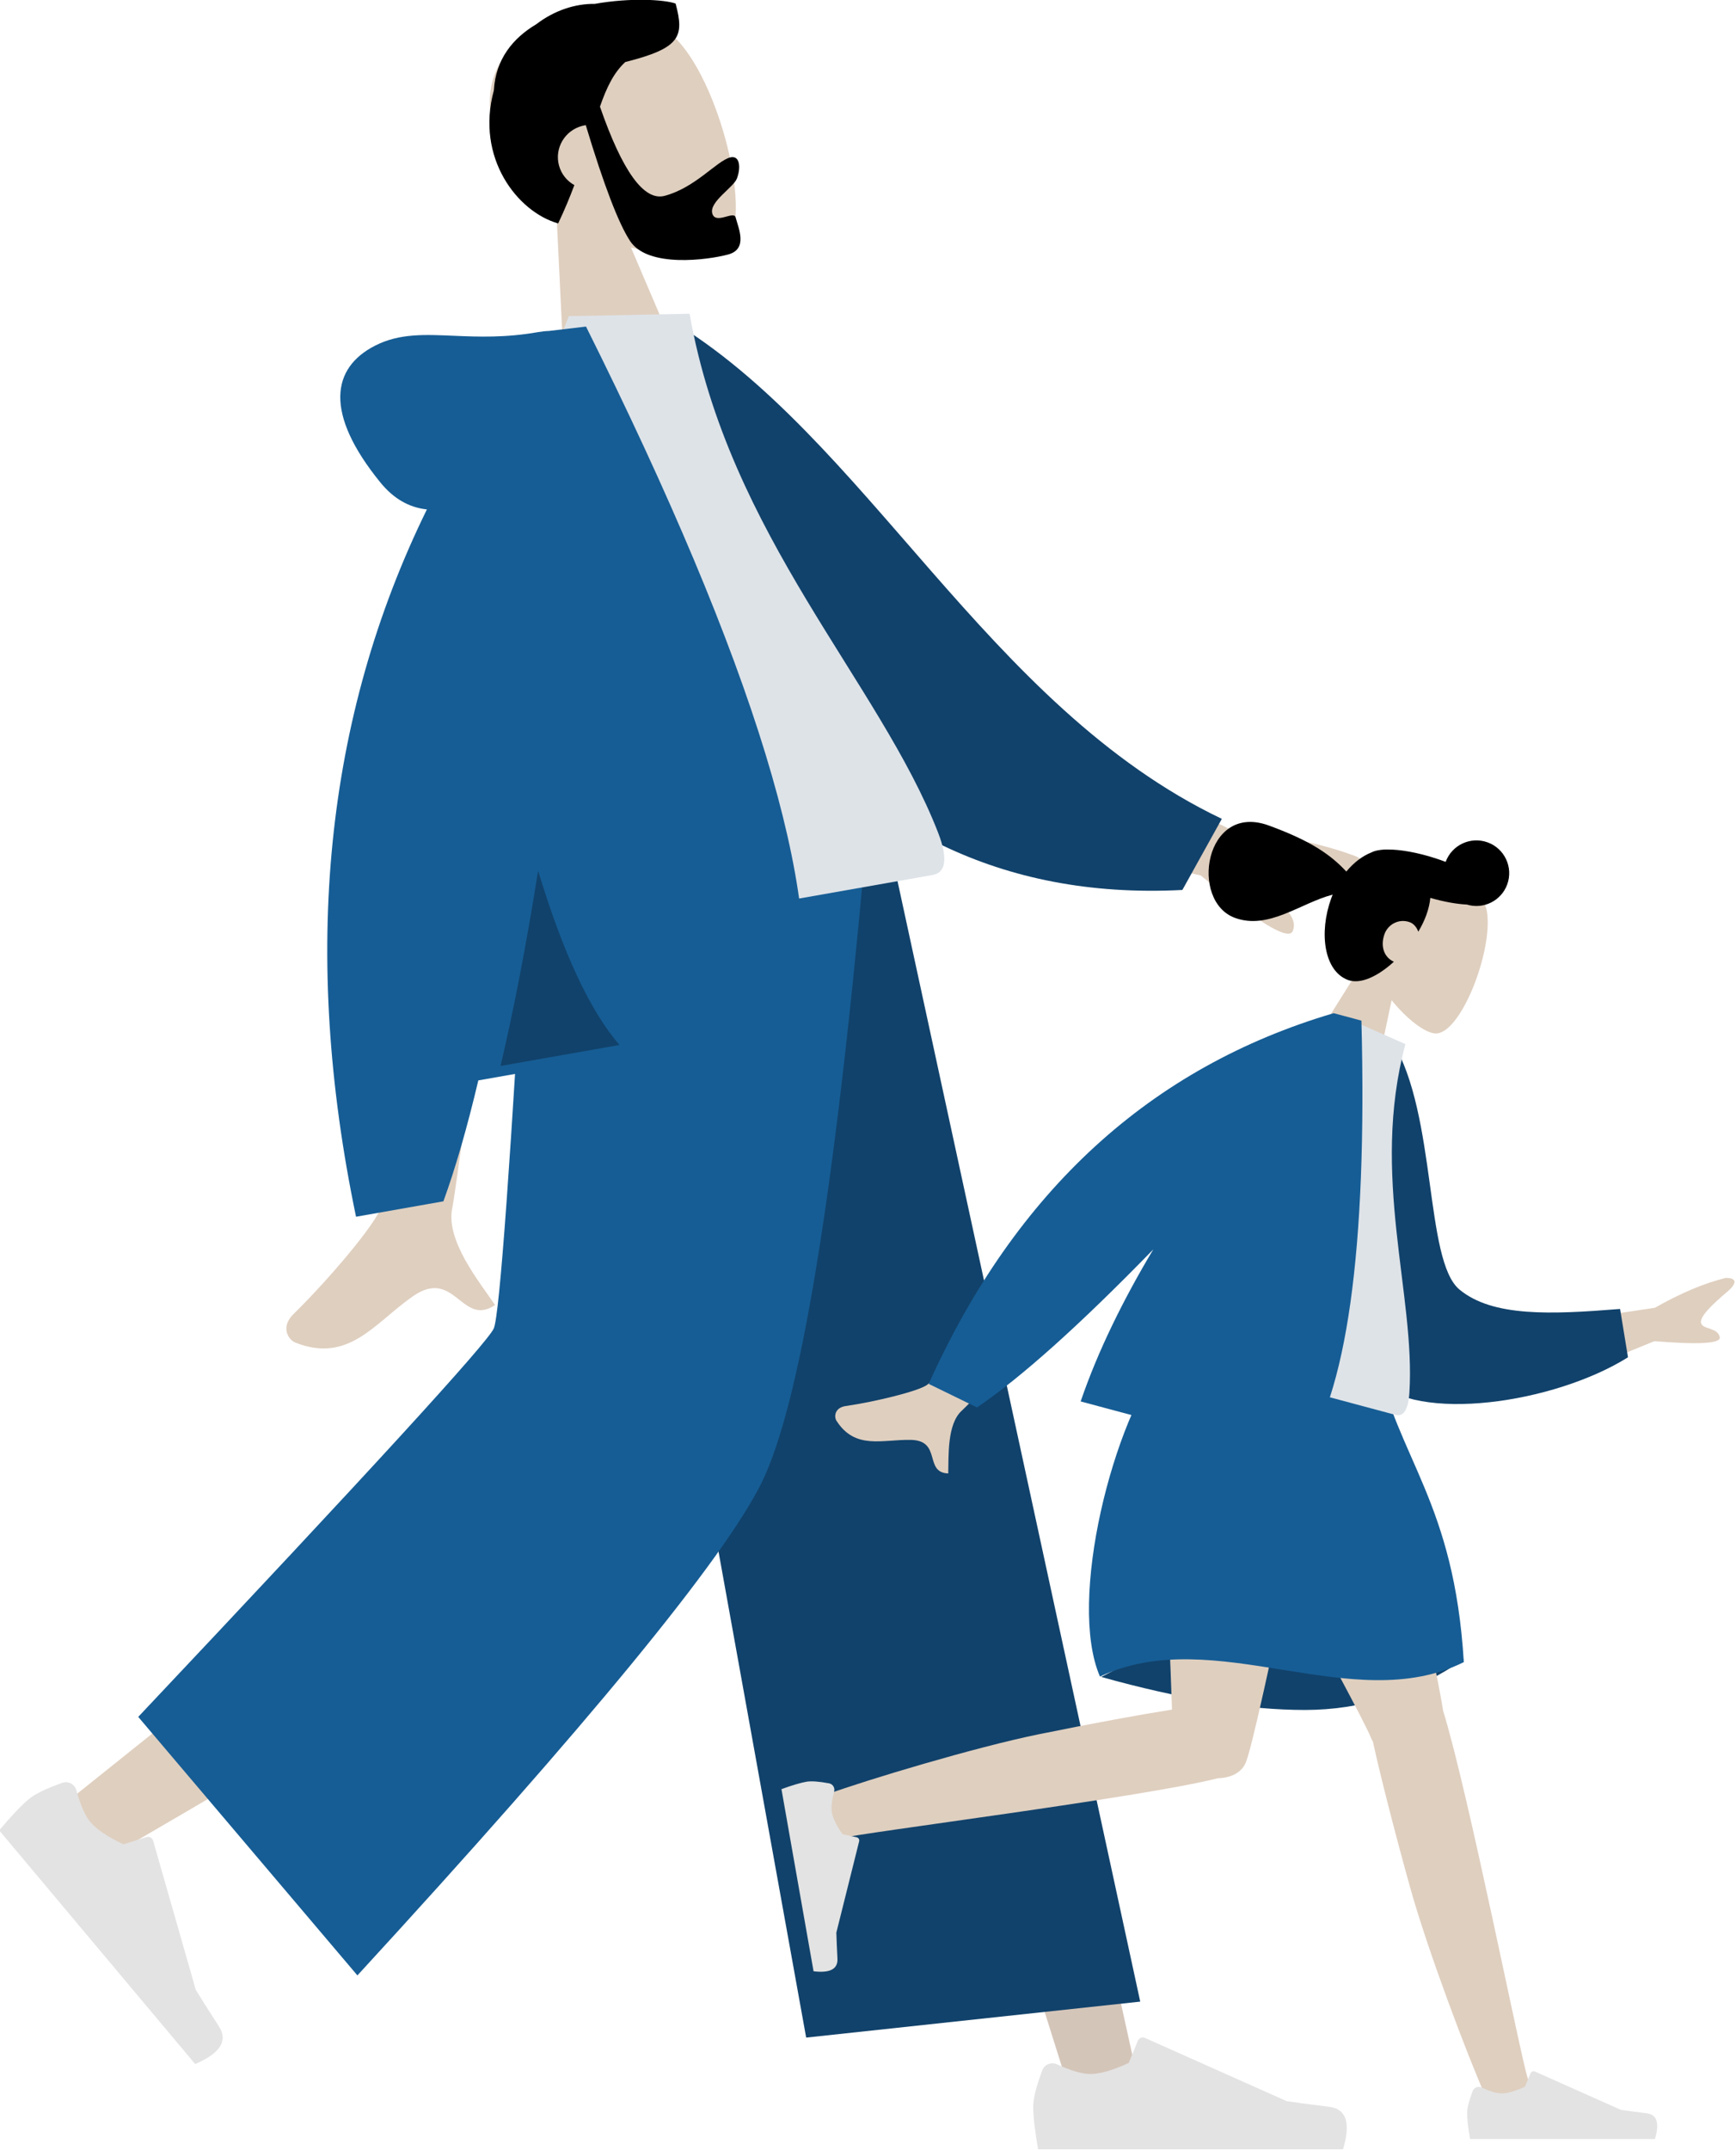
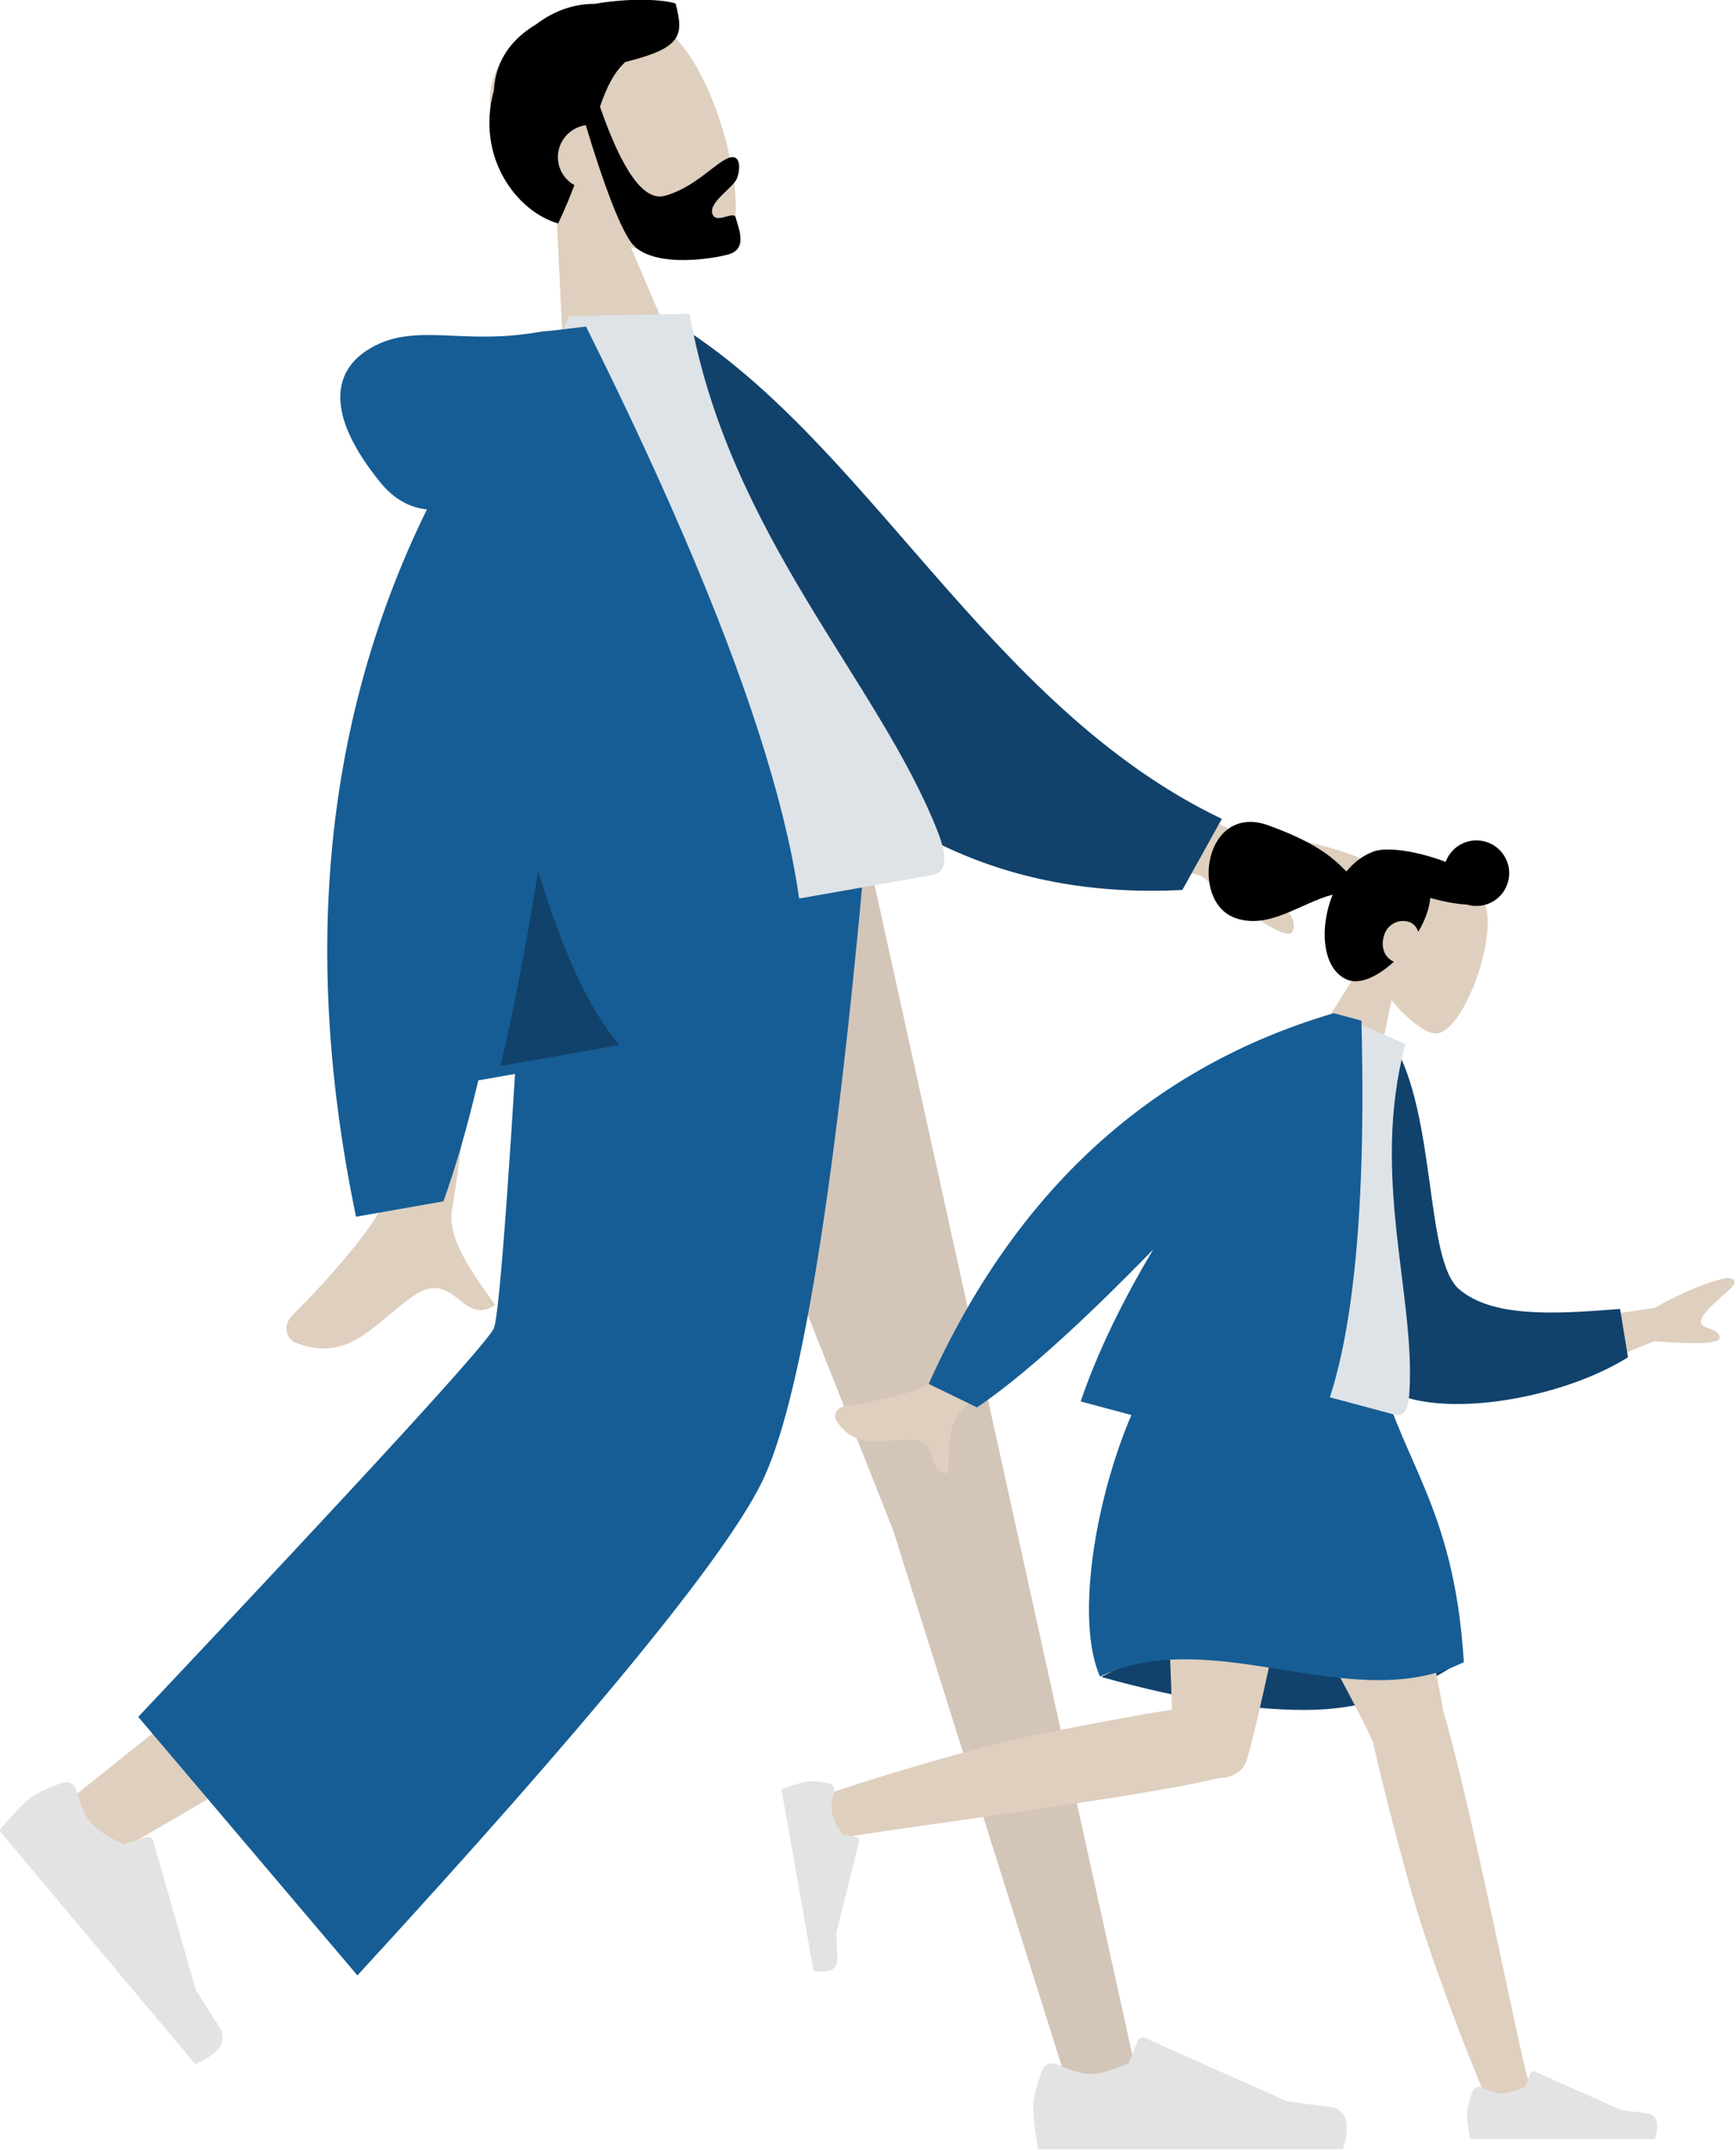
<svg xmlns="http://www.w3.org/2000/svg" width="100%" height="100%" viewBox="0 0 378 468" version="1.1" xml:space="preserve" style="fill-rule:evenodd;clip-rule:evenodd;stroke-linejoin:round;stroke-miterlimit:2;">
  <g transform="matrix(1,0,0,1,-11064.3,-164.037)">
    <g transform="matrix(1.333,0,0,1.333,10714.9,0)">
      <g transform="matrix(1,0,0,1,353.01,156.247)">
        <path d="M0,1.628C-5.156,-1.892 -9.318,-6.783 -10.556,-13.182C-14.123,-31.619 12.355,-34.448 19.745,-26.64C27.135,-18.832 32.755,4.489 26.804,7.833C24.43,9.167 18.576,9.027 12.167,7.207L22.149,30.59L1.676,36.076L0,1.628Z" style="fill:rgb(223,207,191);fill-rule:nonzero;" />
      </g>
      <g transform="matrix(1,0,0,1,360.117,149.011)">
        <path d="M0,-8.538C3.683,2.072 7.205,6.926 10.568,6.025C15.612,4.674 19.041,0.354 21.254,-0.24C22.867,-0.672 23.043,1.426 22.371,3.196C21.817,4.656 17.836,6.987 18.345,8.885C18.853,10.783 21.855,8.405 22.156,9.53C22.655,11.392 24.189,14.732 20.93,15.606C17.63,16.49 7.852,17.833 4.93,13.414C3.045,10.562 0.629,4.253 -2.316,-5.513C-2.523,-5.483 -2.729,-5.441 -2.936,-5.385C-5.763,-4.628 -7.446,-1.743 -6.695,1.059C-6.314,2.481 -5.379,3.609 -4.181,4.275C-4.921,6.249 -5.784,8.335 -6.827,10.529C-13.451,8.662 -20.356,-0.148 -17.33,-11.199C-17.04,-16.293 -14.215,-19.73 -10.397,-21.997C-7.425,-24.279 -3.996,-25.366 -0.842,-25.32C5.033,-26.371 10.627,-26.009 12.357,-25.368C13.801,-19.977 13.176,-18.096 4.138,-15.825C2.237,-14.075 1.071,-11.626 0,-8.538" style="fill-rule:nonzero;" />
      </g>
      <g transform="matrix(1,0,0,1,364.654,465.286)">
        <path d="M0,-201.675L43.345,-92.391L72.417,0L83.897,0L39.452,-201.675L0,-201.675Z" style="fill:rgb(212,197,185);fill-rule:nonzero;" />
      </g>
      <g transform="matrix(1,0,0,1,355.926,425.424)">
        <path d="M0,-161.813C-0.462,-123.41 -7.193,-71.706 -8.268,-69.312C-8.985,-67.716 -33.736,-47.422 -82.52,-8.428L-74.613,0C-17.052,-33.432 13.06,-52.377 15.723,-56.836C19.719,-63.525 32.727,-125.073 43.17,-161.813L0,-161.813Z" style="fill:rgb(223,207,191);fill-rule:nonzero;" />
      </g>
      <g transform="matrix(1,0,0,1,272.296,459.788)">
        <path d="M0,-45.622C-2.656,-44.683 -4.485,-43.793 -5.488,-42.952C-6.708,-41.928 -8.317,-40.231 -10.317,-37.861C-9.129,-36.446 1.543,-23.727 21.7,0.296C25.81,-1.463 27.1,-3.521 25.569,-5.876C24.037,-8.232 22.784,-10.205 21.809,-11.794L14.834,-36.163C14.7,-36.632 14.211,-36.904 13.742,-36.769L13.718,-36.762L9.996,-35.582C7.414,-36.785 5.604,-38.005 4.567,-39.242C3.724,-40.246 2.965,-41.974 2.292,-44.425C2.033,-45.365 1.061,-45.918 0.12,-45.66L0,-45.622Z" style="fill:rgb(227,227,227);fill-rule:nonzero;" />
      </g>
      <g transform="matrix(1,0,0,1,432.37,468.518)">
        <path d="M0,-7.41C-0.988,-4.773 -1.482,-2.799 -1.482,-1.49C-1.482,0.103 -1.217,2.427 -0.686,5.482L49.124,5.482C50.418,1.203 49.671,-1.107 46.882,-1.449C44.093,-1.79 41.777,-2.098 39.932,-2.373L16.781,-12.694C16.335,-12.892 15.813,-12.692 15.615,-12.247L15.605,-12.224L14.117,-8.614C11.535,-7.409 9.437,-6.807 7.823,-6.807C6.512,-6.807 4.701,-7.337 2.39,-8.396C1.503,-8.803 0.455,-8.413 0.048,-7.527L0,-7.41Z" style="fill:rgb(227,227,227);fill-rule:nonzero;" />
      </g>
      <g transform="matrix(0.994,-0.107,-0.107,-0.994,404.182,456.279)">
-         <path d="M-10.27,1.622L44.629,1.622L24.433,191.148L-24.17,196.403L-10.27,1.622Z" style="fill:rgb(17,66,107);fill-rule:nonzero;" />
-       </g>
+         </g>
      <g transform="matrix(1,0,0,1,284.696,305.824)">
        <path d="M0,97.574L35.802,139.787C73.511,98.761 95.496,71.991 101.756,59.478C108.016,46.965 113.643,13.068 118.638,-42.213L63.601,-42.213C60.873,6.421 59.033,31.87 58.084,34.133C57.134,36.396 37.773,57.543 0,97.574" style="fill:rgb(22,93,149);fill-rule:nonzero;" />
      </g>
      <g transform="matrix(1,0,0,1,432.257,345.735)">
        <path d="M0,-102.387L31.317,-87.007C39.197,-86.314 45.927,-84.909 51.505,-82.792C52.888,-81.921 54.716,-79.985 49.703,-79.492C44.691,-78.998 39.441,-78.254 39.054,-76.456C38.668,-74.657 42.015,-73.177 41.035,-70.669C40.381,-68.997 35.369,-72.017 25.998,-79.729L-3.473,-86.22L0,-102.387ZM-106.392,-82.906L-88.205,-86.039C-93.071,-48.012 -95.757,-27.817 -96.262,-25.454C-97.4,-20.136 -91.808,-13.329 -89.271,-9.588C-94.737,-5.902 -95.829,-15.794 -102.701,-11.011C-108.973,-6.645 -113.158,0 -121.903,-3.453C-122.978,-3.878 -124.436,-5.933 -122.177,-8.138C-116.548,-13.633 -108.674,-22.901 -107.871,-25.636C-106.777,-29.365 -106.284,-48.455 -106.392,-82.906" style="fill:rgb(223,207,191);fill-rule:nonzero;" />
      </g>
      <g transform="matrix(0.942,-0.337,-0.337,-0.942,351.647,196.924)">
        <path d="M18.187,13.766L25.934,13.766C49.765,-15.011 53.361,-63.092 83.425,-93.369L73.449,-102.127C15.308,-84.67 10.193,-25.897 18.187,13.766" style="fill:rgb(17,66,107);fill-rule:nonzero;" />
      </g>
      <g transform="matrix(1,0,0,1,347.932,174.291)">
        <path d="M0,103.368C30.154,98.051 52.335,94.14 66.543,91.635C69.583,91.099 68.24,86.831 67.412,84.704C57.852,60.154 33.214,36.219 26.827,0L7.105,0.39C-4.291,28.596 -4.265,60.846 0,103.368" style="fill:rgb(222,227,232);fill-rule:nonzero;" />
      </g>
      <g transform="matrix(1,0,0,1,331.846,291.875)">
        <path d="M0,-85.636C-2.928,-85.942 -5.464,-87.412 -7.606,-90.047C-16.843,-101.407 -15.532,-108.789 -8.437,-112.39C-4.473,-114.402 -0.378,-114.193 4.547,-113.983C8.437,-113.818 12.846,-113.652 18.118,-114.581C18.767,-114.696 19.37,-114.76 19.924,-114.775L25.993,-115.493C53.484,-60.393 65.079,-22.442 60.776,-1.639L8.402,7.596C6.568,15.344 4.667,21.925 2.698,27.341L-11.573,29.857C-20.536,-13.119 -16.678,-51.617 0,-85.636" style="fill:rgb(22,93,149);fill-rule:nonzero;" />
      </g>
      <g transform="matrix(1,0,0,1,350.016,297.114)">
        <path d="M0,-31.87C-1.954,-19.66 -4.001,-9.037 -6.14,0L13.296,-3.427C8.498,-8.966 4.065,-18.447 0,-31.87" style="fill:rgb(17,66,107);fill-rule:nonzero;" />
      </g>
      <g transform="matrix(1,0,0,1,485.345,279.982)">
        <path d="M0,-0.652C-1.328,-4.217 -1.683,-8.124 -0.061,-11.766C4.614,-22.259 18.741,-14.434 19.679,-7.938C20.617,-1.442 15.253,12.218 11.131,11.818C9.487,11.658 6.631,9.544 4.087,6.394L0.866,21.607L-11.21,17.212L0,-0.652Z" style="fill:rgb(223,207,191);fill-rule:nonzero;" />
      </g>
      <g transform="matrix(1,0,0,1,489.8,257.776)">
        <path d="M0,22.318C-2.544,24.647 -5.403,26.058 -7.472,25.305C-11.402,23.875 -12.284,17.603 -10.228,11.954C-10.155,11.755 -10.08,11.559 -10.001,11.367C-15.197,12.706 -20.447,17.163 -25.948,15.161C-33.432,12.437 -30.91,-3.74 -20.454,0.066C-13.343,2.654 -10.223,4.964 -7.766,7.594C-6.561,6.135 -5.142,5.055 -3.675,4.475C-3.299,4.272 -2.786,4.133 -2.161,4.059C-1.775,4 -1.389,3.978 -1.006,3.994C1.055,3.988 3.86,4.475 6.838,5.443C7.395,5.624 7.936,5.815 8.46,6.013C9.477,3.245 12.543,1.819 15.317,2.829C18.096,3.84 19.529,6.913 18.517,9.692C17.539,12.379 14.633,13.808 11.929,12.984C10.242,12.9 8.167,12.534 5.953,11.892C5.875,12.758 5.663,13.696 5.294,14.71C4.969,15.604 4.525,16.517 3.992,17.414C3.726,16.687 3.231,16.095 2.595,15.863C0.815,15.215 -0.957,16.229 -1.523,17.783C-2.241,19.757 -1.621,21.599 0,22.318" style="fill-rule:nonzero;" />
      </g>
      <g transform="matrix(0.049,0.999,0.999,-0.049,468.641,365.846)">
        <path d="M29.681,-28.122C33.9,-15.469 36.238,-4.488 36.695,4.821C37.153,14.13 34.815,22.912 29.681,31.168C25.38,18.793 23.031,8.544 22.631,0.419C22.232,-7.705 24.582,-17.219 29.681,-28.122" style="fill:rgb(17,66,107);fill-rule:nonzero;" />
      </g>
      <g transform="matrix(1,0,0,1,486.378,405.824)">
        <path d="M0,1.615C-0.124,1.429 -0.228,1.226 -0.311,1.007C-2.028,-3.534 -29.531,-52.52 -32.271,-61.476L-1.307,-61.476C0.776,-54.667 10.153,-11.935 11.472,-3.409C15.636,10.039 24.208,53.593 25.302,56.611C26.453,59.785 19.976,63.091 18.25,59.189C15.503,52.98 8.959,35.8 6.046,25.309C3.314,15.475 1.09,6.627 0,1.615" style="fill:rgb(223,207,191);fill-rule:nonzero;" />
      </g>
      <g transform="matrix(1,0,0,1,461.045,355.099)">
        <path d="M0,58.321C-12.574,61.499 -58.566,67.244 -61.722,68.145C-64.969,69.072 -67.815,62.38 -63.802,60.93C-57.417,58.624 -39.822,53.294 -29.154,51.119C-20.573,49.37 -12.743,47.942 -7.486,47.107C-7.932,32.34 -9.967,-3.097 -8.633,-10.751L18.764,-10.751C17.485,-3.411 6.668,50.141 4.658,55.502C4.02,57.416 2.116,58.261 0,58.321" style="fill:rgb(223,207,191);fill-rule:nonzero;" />
      </g>
      <g transform="matrix(1,0,0,1,397.534,444.862)">
        <path d="M0,-30.614C-1.679,-30.926 -2.909,-31.013 -3.691,-30.876C-4.642,-30.708 -6.002,-30.305 -7.77,-29.666C-7.576,-28.563 -5.828,-18.649 -2.526,0.076C0.166,0.399 1.466,-0.291 1.376,-1.992C1.287,-3.693 1.227,-5.109 1.197,-6.239L4.922,-21.15C4.994,-21.437 4.819,-21.728 4.532,-21.799C4.527,-21.801 4.522,-21.802 4.517,-21.803L2.205,-22.311C1.214,-23.726 0.634,-24.915 0.464,-25.879C0.326,-26.662 0.451,-27.799 0.84,-29.291C0.99,-29.863 0.647,-30.448 0.075,-30.597C0.05,-30.604 0.025,-30.609 0,-30.614" style="fill:rgb(227,227,227);fill-rule:nonzero;" />
      </g>
      <g transform="matrix(1,0,0,1,502.662,469.001)">
        <path d="M0,-4.493C-0.599,-2.894 -0.899,-1.697 -0.899,-0.903C-0.899,0.062 -0.738,1.471 -0.416,3.324L29.785,3.324C30.57,0.729 30.117,-0.672 28.426,-0.878C26.735,-1.085 25.331,-1.272 24.212,-1.439L10.175,-7.697C9.905,-7.817 9.588,-7.696 9.468,-7.426C9.466,-7.421 9.464,-7.416 9.462,-7.412L8.56,-5.223C6.994,-4.493 5.722,-4.127 4.743,-4.127C3.948,-4.127 2.85,-4.449 1.449,-5.091C0.911,-5.337 0.276,-5.101 0.029,-4.564C0.019,-4.54 0.009,-4.517 0,-4.493" style="fill:rgb(227,227,227);fill-rule:nonzero;" />
      </g>
      <g transform="matrix(-0.717,0.697,0.697,0.717,499.957,380.779)">
        <path d="M8.624,-59.203C-2.439,-53.262 -10.628,-45.299 -15.944,-35.311C-6.709,-20.438 -8.506,-9.222 8.624,10.692C27.983,4.485 33.302,-22.305 52.888,-29.046C48.124,-41.626 22.033,-57.704 8.624,-59.203" style="fill:rgb(22,93,149);fill-rule:nonzero;" />
      </g>
      <g transform="matrix(1,0,0,1,511.439,345.529)">
        <path d="M0,-5.784L21.003,-8.934C25.171,-11.307 29.015,-12.928 32.537,-13.799C33.533,-13.843 35.124,-13.511 32.802,-11.537C30.481,-9.563 28.129,-7.382 28.57,-6.355C29.01,-5.327 31.197,-5.745 31.592,-4.16C31.855,-3.103 28.297,-2.876 20.918,-3.48L3.962,3.454L0,-5.784ZM-76.647,-23.904L-66.57,-18.961C-82.564,-2.061 -91.108,6.878 -92.202,7.856C-94.663,10.056 -94.344,15.383 -94.432,18.12C-98.442,17.98 -95.443,12.743 -100.537,12.64C-105.187,12.545 -109.624,14.31 -112.695,9.503C-113.073,8.912 -113.056,7.385 -111.155,7.11C-106.418,6.422 -99.227,4.686 -97.854,3.632C-95.981,2.194 -88.912,-6.984 -76.647,-23.904" style="fill:rgb(223,207,191);fill-rule:nonzero;" />
      </g>
      <g transform="matrix(1,0,0,1,484.913,355.436)">
        <path d="M0,-62.673L4.693,-62.234C11.95,-50.211 9.887,-26.551 15.601,-21.815C21.003,-17.337 30.469,-17.733 41.839,-18.646L43.13,-10.752C30.989,-3.163 8.607,0 1.77,-7.061C-9.16,-18.351 -4.7,-47.019 0,-62.673" style="fill:rgb(17,66,107);fill-rule:nonzero;" />
      </g>
      <g transform="matrix(1,0,0,1,450.36,299.823)">
        <path d="M0,43.626C17.998,48.448 31.236,51.996 39.716,54.268C41.531,54.754 41.885,52.064 41.974,50.683C43.001,34.74 35.552,15.262 41.324,-6.278L30.345,-11.128C16.821,1.443 8.559,19.168 0,43.626" style="fill:rgb(222,227,232);fill-rule:nonzero;" />
      </g>
      <g transform="matrix(1,0,0,1,450.503,322.901)">
        <path d="M0,4.166C-11.976,16.477 -21.575,25.078 -28.797,29.97L-36.688,26.123C-22.49,-5.414 -0.44,-25.59 29.462,-34.405L29.593,-34.37L33.998,-33.189C34.969,4.326 31.598,28.246 23.887,38.571L-11.864,28.991C-9.032,20.683 -4.821,12.223 0,4.166" style="fill:rgb(22,93,149);fill-rule:nonzero;" />
      </g>
    </g>
  </g>
</svg>